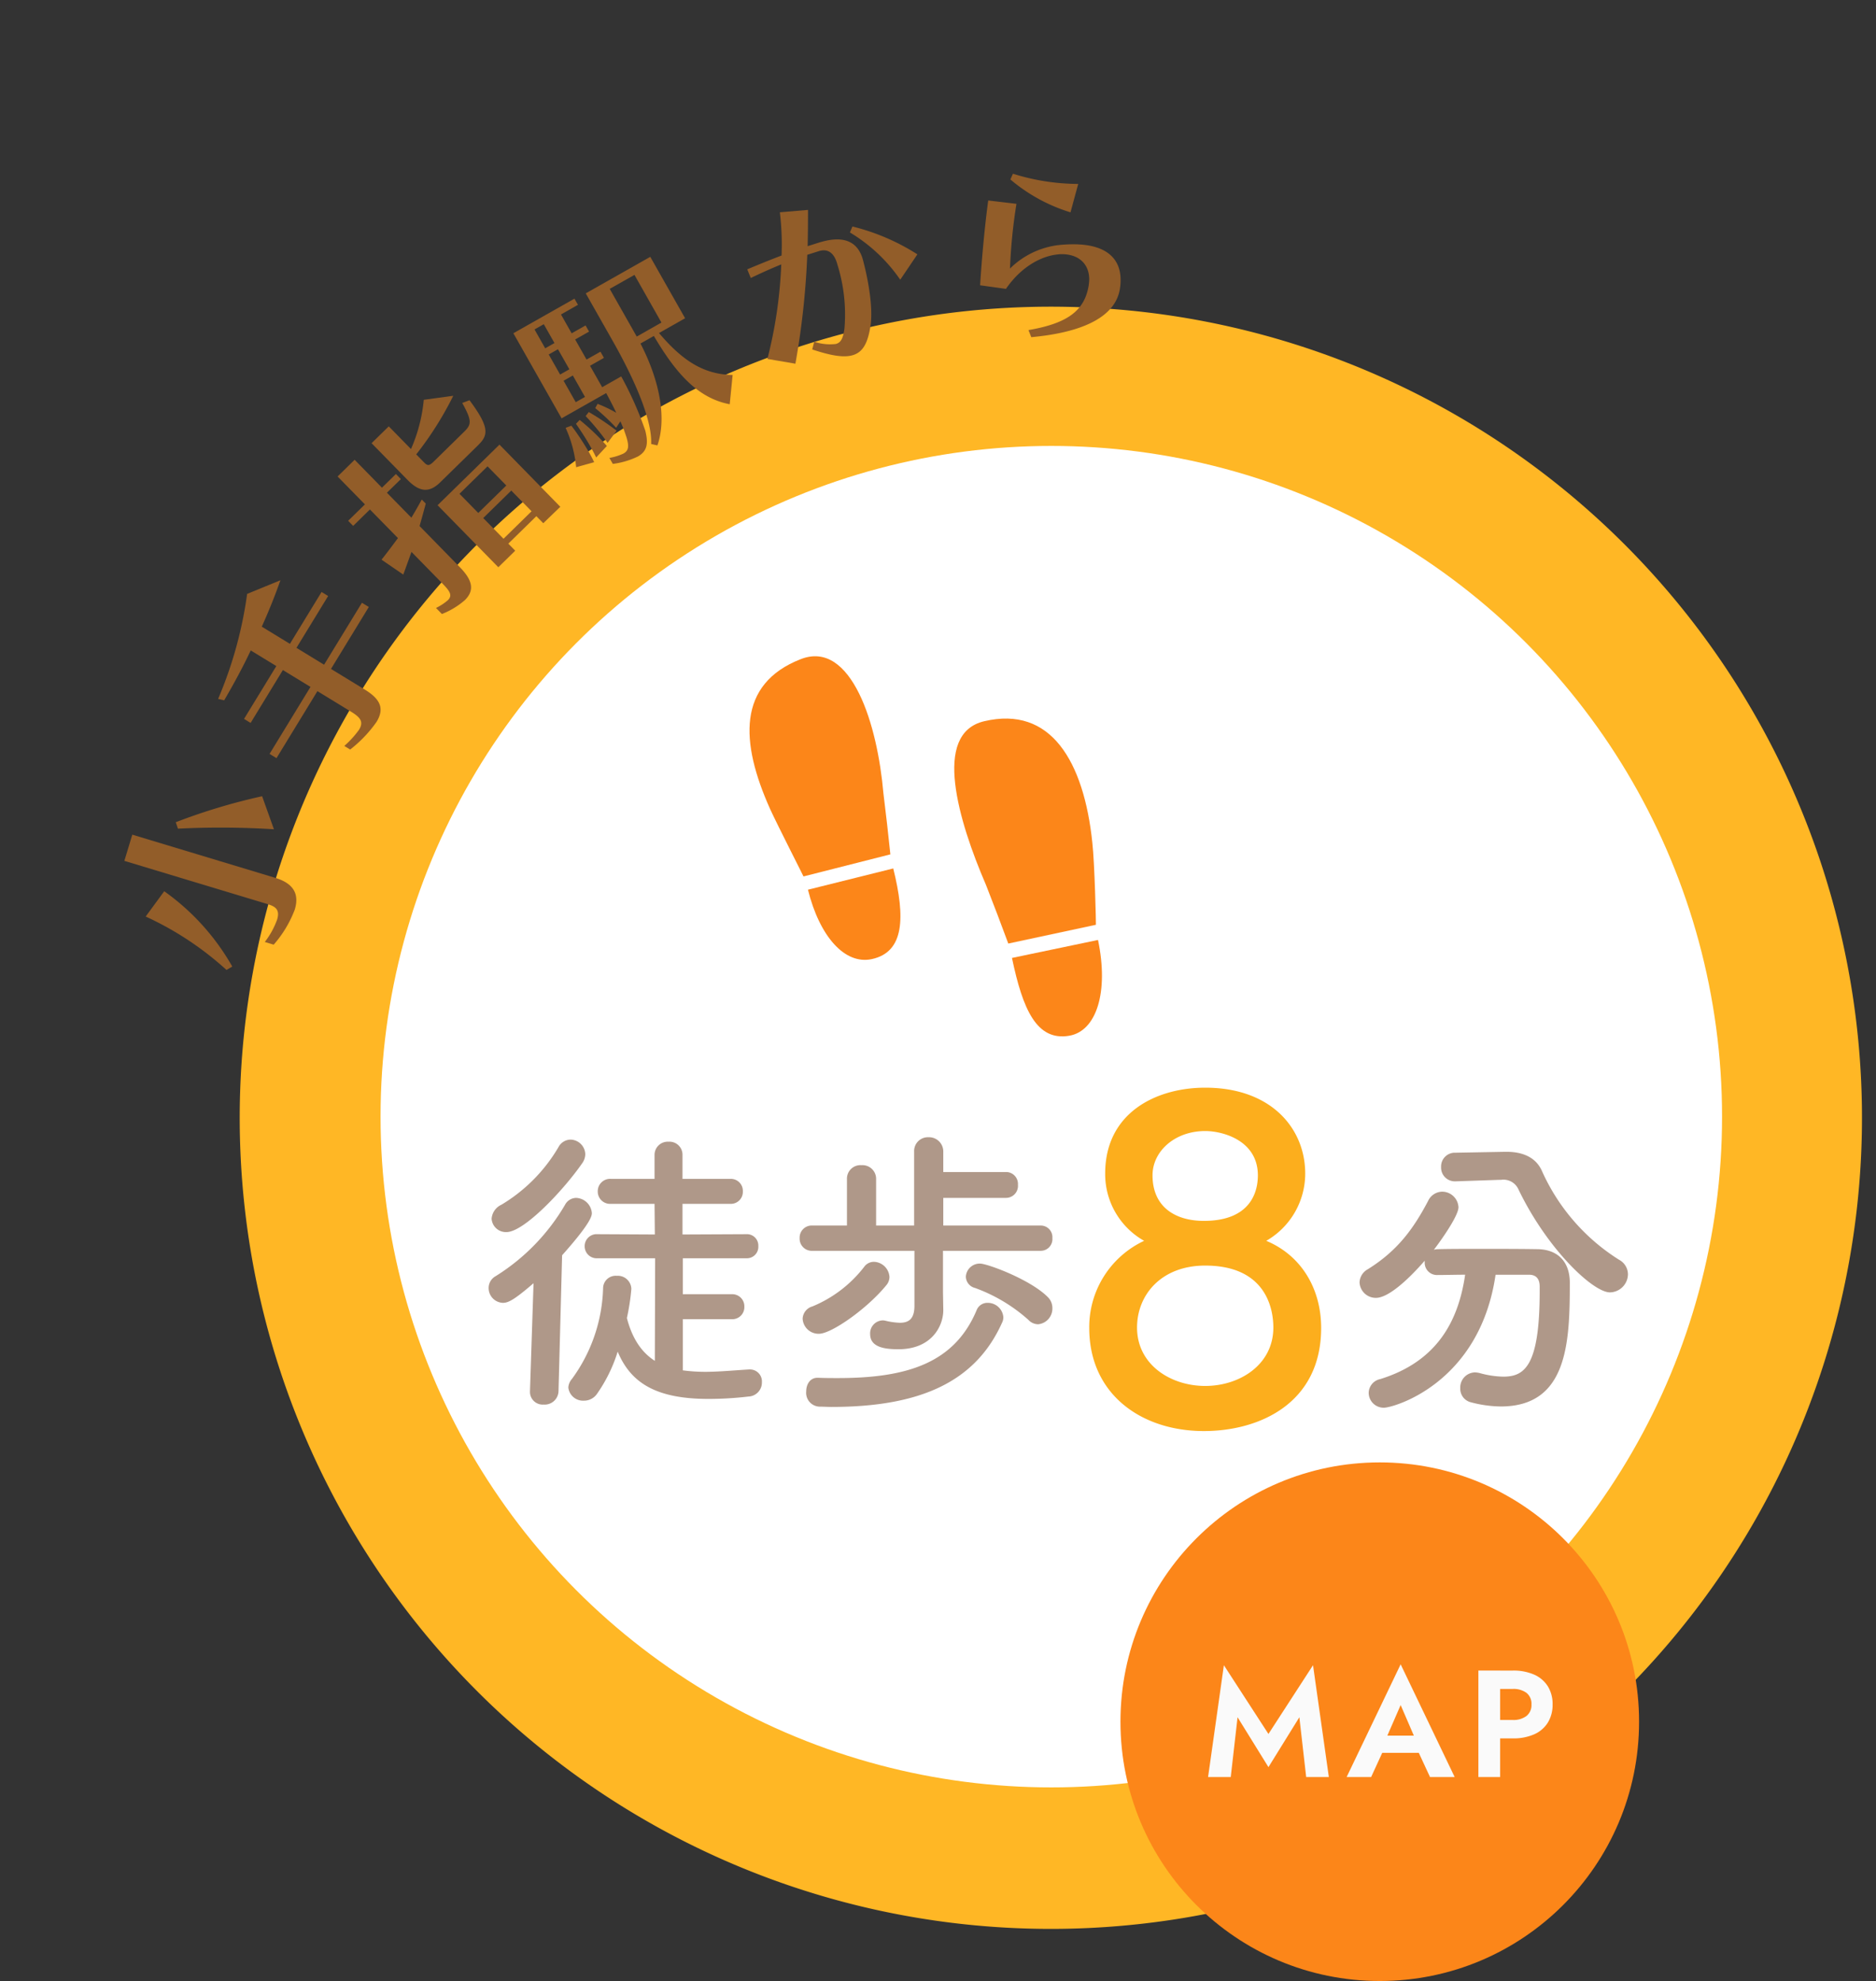
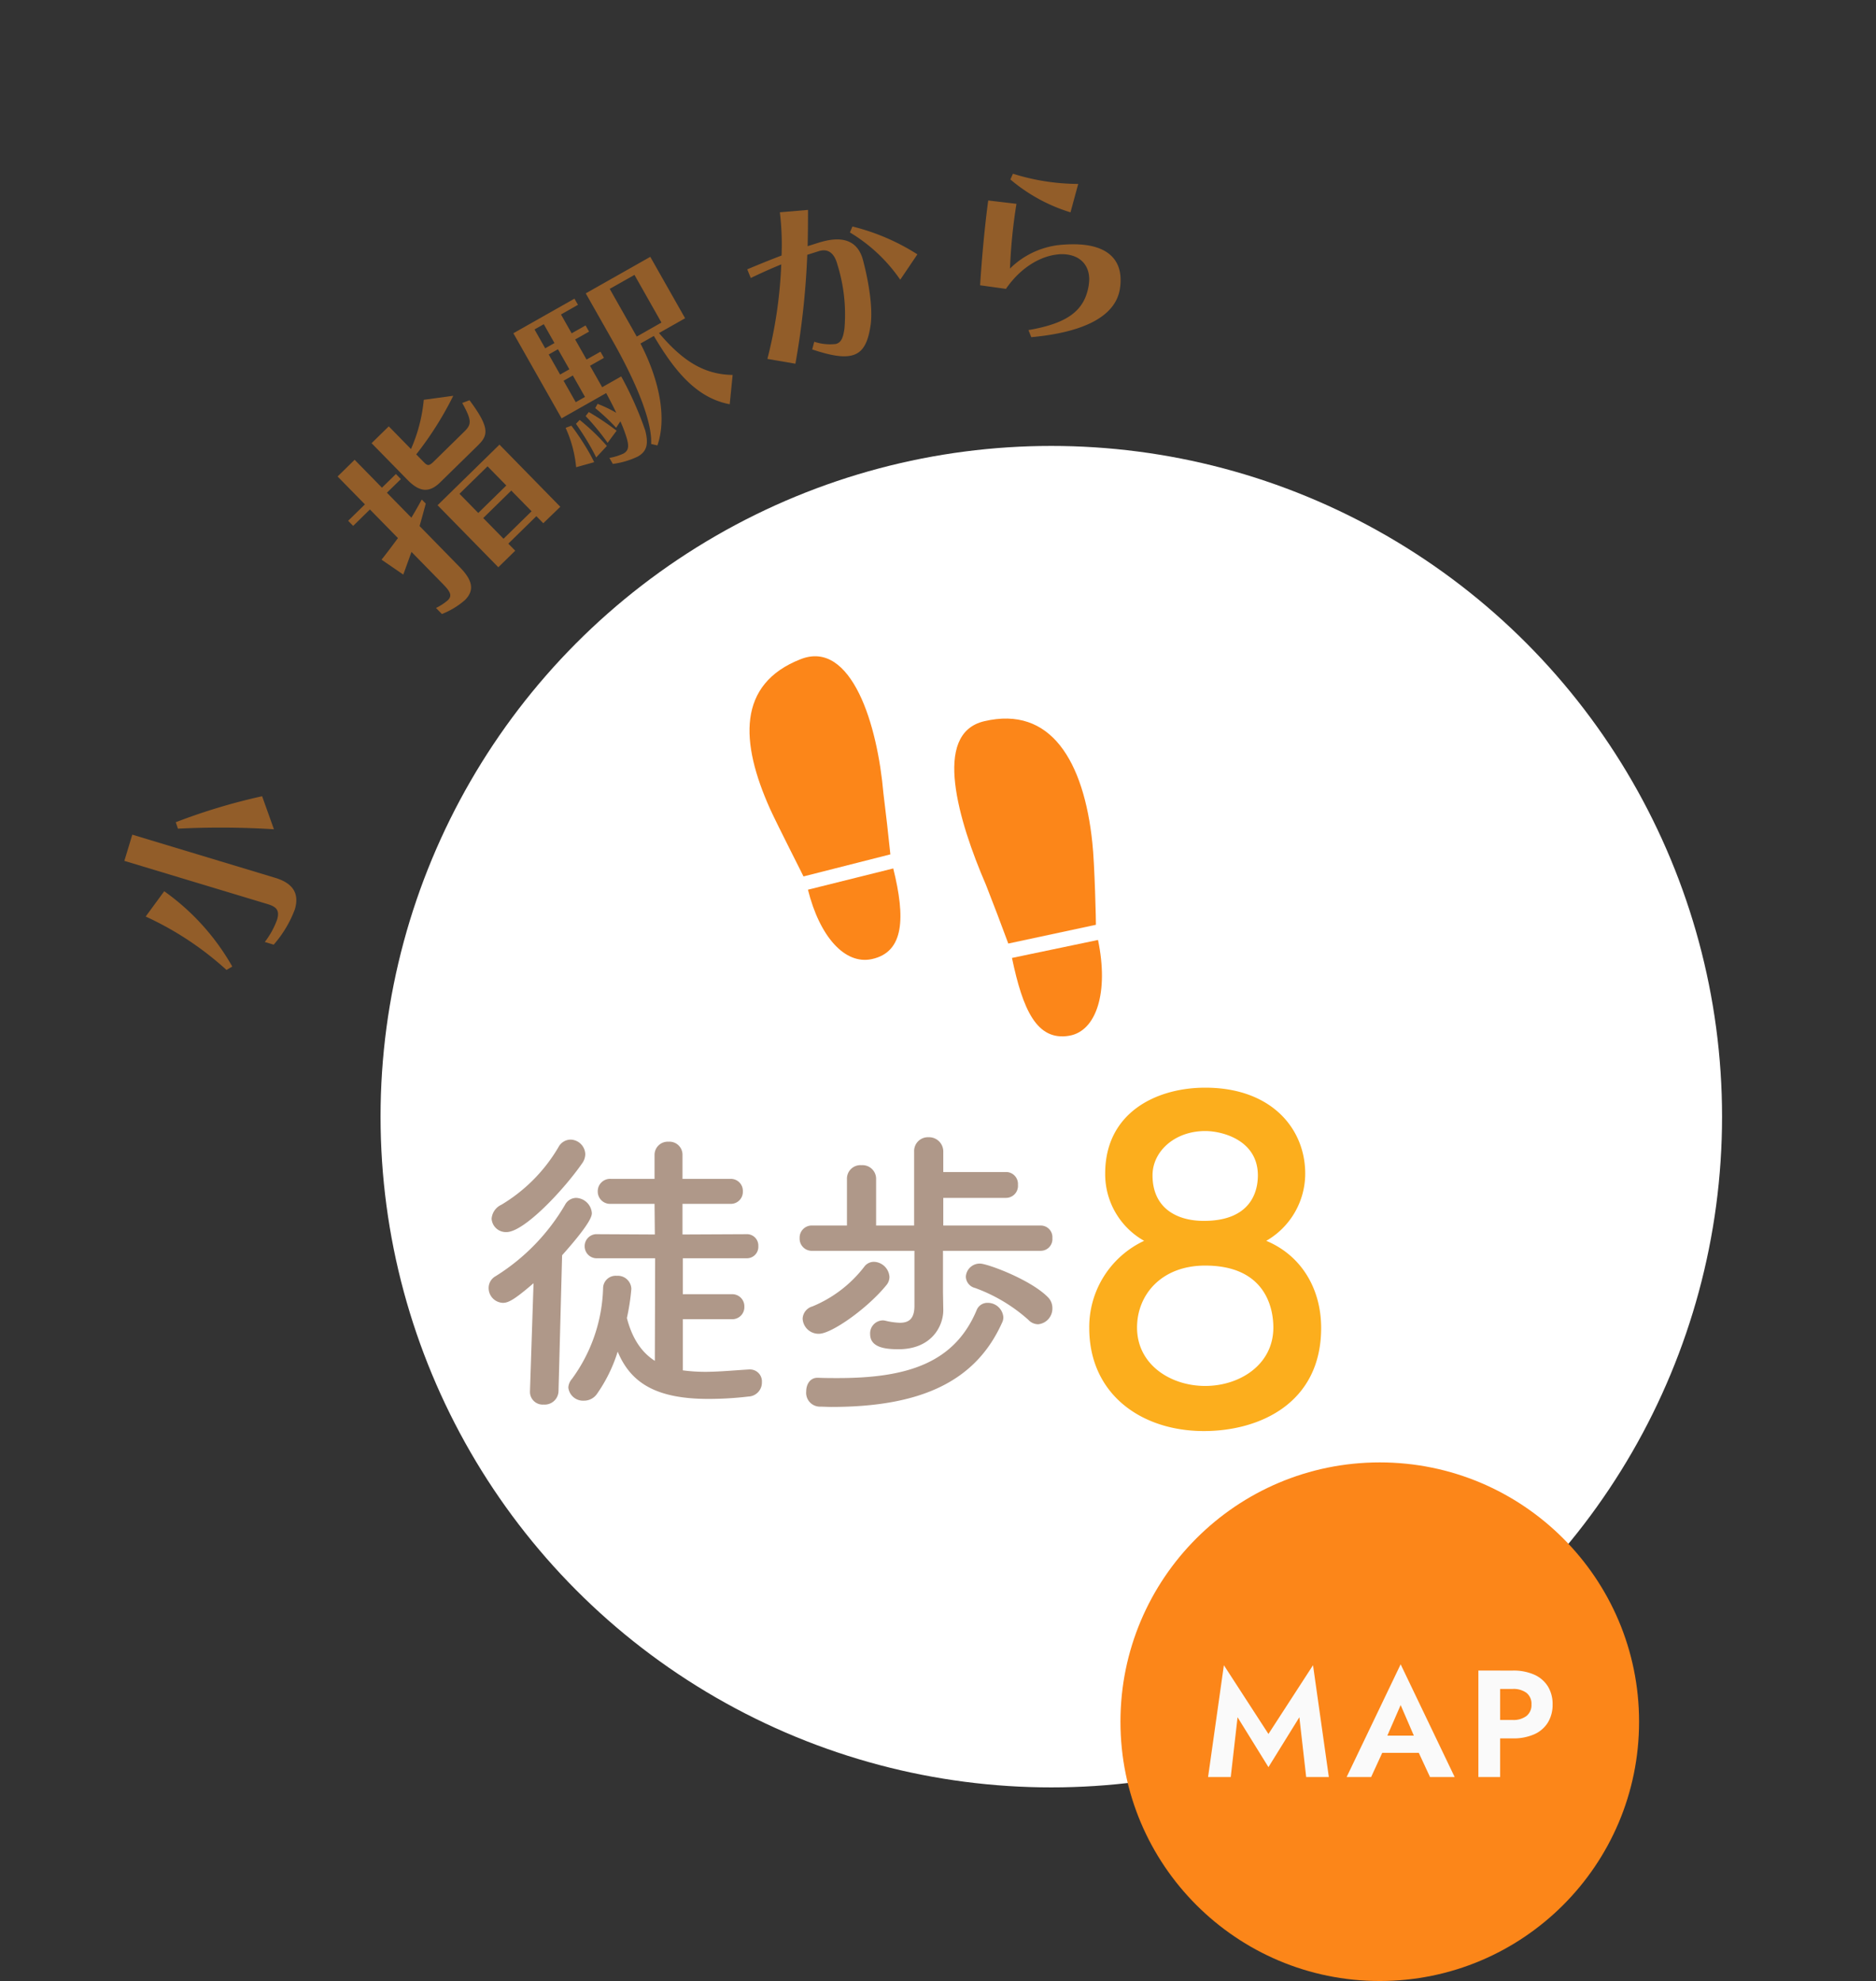
<svg xmlns="http://www.w3.org/2000/svg" width="271.295" height="286.489" viewBox="0 0 271.295 286.489">
  <rect x="0" y="0" width="271.295" height="286.489" fill="#333333" stroke="none" />
  <defs>
    <clipPath id="clip-path">
      <path id="Rectangle_14736" data-name="Rectangle 14736" fill="#925d29" d="M0 0h171.493v50.968H0z" />
    </clipPath>
    <clipPath id="clip-path-2">
      <path id="Rectangle_14737" data-name="Rectangle 14737" fill="#fc8619" d="M0 0h43.149v67.219H0z" />
    </clipPath>
  </defs>
  <g id="decor-map" transform="translate(-1620 -401.011)">
    <g id="Group_1988" data-name="Group 1988" transform="translate(1502.033 93.5)">
-       <path id="Path_8291" data-name="Path 8291" d="M769.452 171.293a117.3 117.3 0 10117.3 117.3 117.3 117.3 0 00-117.3-117.3m0 179.52a62.223 62.223 0 1162.222-62.223 62.222 62.222 0 01-62.222 62.223" transform="rotate(89 427.818 124.721)" fill="#ffb725" />
      <circle id="Ellipse_350" data-name="Ellipse 350" cx="97" cy="97" r="97" transform="translate(173 372)" fill="#fff" />
      <circle id="Ellipse_351" data-name="Ellipse 351" cx="37.5" cy="37.5" r="37.5" transform="translate(280 519)" fill="#fc8619" />
      <path id="Path_8402" data-name="Path 8402" d="M-20.636-8.646l4.466 7.216 4.47-7.216.986 8.646h3.278l-2.288-16.17-6.446 9.944-6.446-9.944L-24.9 0h3.278zM-1.078-3.5h8.14l-.374-2.484H-.7zm4.026-6.908l2.31 5.348-.044.792L7.194 0h3.564l-7.81-16.3L-4.862 0h3.542L.7-4.4l-.062-.7zM14.19-15.4V0h3.146v-15.4zm1.91 2.662h3.058a3.161 3.161 0 011.98.561 2 2 0 01.726 1.683 2 2 0 01-.726 1.672 3.118 3.118 0 01-1.98.572H16.1v2.662h3.058a7.391 7.391 0 003.113-.594 4.407 4.407 0 001.969-1.7 4.883 4.883 0 00.682-2.607 4.869 4.869 0 00-.682-2.618 4.43 4.43 0 00-1.969-1.694 7.391 7.391 0 00-3.113-.594H16.1z" transform="translate(317.572 564.5)" fill="#fafafa" />
      <g id="Group_1907" data-name="Group 1907">
        <path id="Path_8399" data-name="Path 8399" d="M-6.493-9.245a1.746 1.746 0 001.849-1.806 1.746 1.746 0 00-1.849-1.806h-7.052v-5.2h9.2a1.655 1.655 0 001.72-1.763 1.644 1.644 0 00-1.72-1.72l-9.245.043v-4.429h6.923a1.735 1.735 0 001.806-1.806 1.735 1.735 0 00-1.806-1.806h-6.923v-3.483a1.883 1.883 0 00-2.021-1.892 1.907 1.907 0 00-2.021 1.892v3.483h-6.321a1.783 1.783 0 00-1.892 1.806 1.783 1.783 0 001.892 1.806h6.321l.043 4.429-8.3-.043a1.73 1.73 0 00-1.849 1.72 1.739 1.739 0 001.849 1.763h8.342l-.043 14.835c-1.806-1.161-3.225-3.053-4.042-6.192a31.4 31.4 0 00.645-4.214 1.956 1.956 0 00-2.107-1.892 1.817 1.817 0 00-1.978 1.763A23.276 23.276 0 01-29.584-.6 2.053 2.053 0 00-30.1.645a2.141 2.141 0 002.236 1.892 2.273 2.273 0 001.849-.9 21.869 21.869 0 003.053-6.192c1.849 4.429 5.418 6.837 13.115 6.837a48.448 48.448 0 005.805-.344A2.021 2.021 0 00-2.107-.129a1.727 1.727 0 00-1.72-1.849h-.129c-2.193.129-4.386.344-6.407.344a24.681 24.681 0 01-3.182-.215v-7.4zM-28.079-31.82a2.305 2.305 0 00.43-1.29 2.176 2.176 0 00-2.15-2.107 2.008 2.008 0 00-1.72 1.075 23.612 23.612 0 01-8.256 8.342 2.427 2.427 0 00-1.419 2.021 2.065 2.065 0 002.15 1.935c2.537 0 8.256-6.063 10.965-9.976zm-7.568 32.981v.086A1.837 1.837 0 00-33.669 3.1a2 2 0 002.15-1.935L-31-18.49c4.214-4.73 4.3-5.719 4.3-6.106a2.371 2.371 0 00-2.279-2.193 1.848 1.848 0 00-1.591.989 29.991 29.991 0 01-10.022 10.32 1.949 1.949 0 00-1.032 1.72 2.138 2.138 0 002.064 2.15c.774 0 1.634-.43 4.429-2.838zM37.84-8.514a2.272 2.272 0 002.06-2.322 2.212 2.212 0 00-.688-1.634c-2.537-2.537-8.729-4.816-9.761-4.816a2.007 2.007 0 00-2.064 1.892 1.735 1.735 0 001.333 1.634 23.659 23.659 0 017.7 4.6 1.946 1.946 0 001.42.646zm.387-10.621a1.693 1.693 0 001.673-1.849 1.68 1.68 0 00-1.677-1.806h-14.1v-4H33.2a1.737 1.737 0 001.72-1.892 1.724 1.724 0 00-1.72-1.848h-9.077v-2.924a2.063 2.063 0 00-2.15-2.107 1.994 1.994 0 00-2.064 2.107v10.664h-5.5v-6.751a1.972 1.972 0 00-2.109-1.978 1.949 1.949 0 00-2.107 1.978v6.751H5.2a1.746 1.746 0 00-1.849 1.806A1.757 1.757 0 005.2-19.135h14.752v7.955c0 1.892-.817 2.451-2.107 2.451a10.325 10.325 0 01-2.107-.3 1.463 1.463 0 00-.43-.043A1.876 1.876 0 0013.545-7.1c0 1.9 2.064 2.2 4.085 2.2 4.859 0 6.493-3.4 6.493-5.633v-.086L24.08-13.2v-5.934zm-5.59 10.363a1.687 1.687 0 00.172-.774 2.258 2.258 0 00-2.279-2.064 1.663 1.663 0 00-1.591 1.075C25.757-2.967 19.006-.731 8.9-.731c-.9 0-1.892 0-2.881-.043h-.085C4.859-.774 4.3.172 4.3 1.2a2 2 0 001.892 2.2c.6 0 1.2.043 1.763.043C20.984 3.44 28.853-.3 32.637-8.772zM15.91-14.19a1.856 1.856 0 00.43-1.161 2.331 2.331 0 00-2.24-2.193 1.733 1.733 0 00-1.419.731A18.226 18.226 0 015.2-11.094a1.936 1.936 0 00-1.416 1.763 2.3 2.3 0 002.365 2.193c1.806 0 7.009-3.655 9.761-7.052z" transform="translate(230.255 507.536)" fill="#af9889" />
-         <path id="Path_8401" data-name="Path 8401" d="M1.1-30.4h.22a2.376 2.376 0 012.508 1.36c4.136 8.624 10.78 14.916 13.244 14.916a2.659 2.659 0 002.6-2.6 2.4 2.4 0 00-1.276-2.112 29.28 29.28 0 01-11.18-12.888c-.924-2.024-2.9-2.728-5.1-2.728h-.18l-7.216.132a1.981 1.981 0 00-2.068 2.068 1.983 1.983 0 002.068 2.068h.088zm4.268 13.724c.924 0 1.54.484 1.54 1.716v.66c0 10.868-2.2 12.364-5.28 12.364A13.606 13.606 0 01-1.8-2.464a3.4 3.4 0 00-.66-.088A2.178 2.178 0 00-4.576-.264 2.009 2.009 0 00-3.08 1.76a17.6 17.6 0 004.356.616C11 2.376 11.264-7 11.264-15.532c0-2.992-1.716-4.8-4.664-4.84-2.508-.044-5.5-.044-8.4-.044-2.112 0-4.18 0-6.028.044a2.229 2.229 0 00-.572.088c.22-.264 3.564-4.708 3.564-6.16a2.371 2.371 0 00-2.376-2.244 2.3 2.3 0 00-2.028 1.364c-2.112 4-4.4 7.172-8.712 9.856a2.261 2.261 0 00-1.188 1.892 2.342 2.342 0 002.376 2.244c1.936 0 5.06-3.08 7.04-5.368v.264a1.779 1.779 0 001.892 1.8c1.188 0 2.552-.044 3.96-.044C-4.84-9.988-7.92-4.136-16.148-1.584A2.079 2.079 0 00-17.82.4a2.168 2.168 0 002.2 2.156c1.408 0 13.86-3.52 16.148-19.228z" transform="translate(333.718 508.536)" fill="#af9889" />
        <path id="Path_8400" data-name="Path 8400" d="M8.832-26.3a11.218 11.218 0 005.632-9.728C14.464-42.5 9.6-48.448 0-48.448c-7.04 0-14.464 3.584-14.464 12.416A11.061 11.061 0 00-8.832-26.3a13.769 13.769 0 00-7.936 12.6c0 9.6 7.552 14.912 16.576 14.912 8.064 0 16.96-4.032 16.96-14.912 0-5.692-2.88-10.492-7.936-12.6zm-1.216-9.476c0 1.344-.256 6.592-7.808 6.592-4.1 0-7.424-1.984-7.424-6.592 0-3.456 3.2-6.4 7.616-6.4 2.624 0 7.616 1.408 7.616 6.4zm2.24 22.016c0 5.376-4.864 8.448-9.856 8.448s-9.856-3.072-9.856-8.448c0-4.736 3.52-8.96 9.856-8.96 8.576 0 9.856 5.952 9.856 8.96z" transform="translate(292.255 513.256)" fill="#fcae1d" />
        <g id="Group_1908" data-name="Group 1908" transform="rotate(-38 658.839 35.245)">
          <g id="Group_1907-2" data-name="Group 1907" clip-path="url(#clip-path)" fill="#925d29">
            <path id="Path_8292" data-name="Path 8292" d="M5.415 37.153l-.961-.124A45.565 45.565 0 000 23.742l4.365-1.232a33.743 33.743 0 011.05 14.642m12.21-.937a16.634 16.634 0 01-5.542 2.131l-.773-1.1a11.809 11.809 0 003.4-1.457c1.237-.873.963-1.654.272-2.633L2.526 15.5l3.238-2.28L18.2 30.854c1.529 2.165 1.425 3.949-.579 5.361m4.764-11A124.21 124.21 0 0011.5 16.6l.323-.927A86.5 86.5 0 0123.979 20.4z" transform="translate(0 10.476)" />
-             <path id="Path_8293" data-name="Path 8293" d="M30.948 19.633l2.006 5.341c.932 2.484.6 3.951-1.538 4.754a18.64 18.64 0 01-5.458.8l-.351-.934a13.888 13.888 0 003.122-.534c1.255-.471 1.26-1.265.7-2.76l-2.006-5.343-10.63 3.991-.412-1.1 10.631-3.992-1.645-4.379-8.387 3.154-.391-1.043 8.387-3.148-1.525-4.06c-2.357 1.188-4.87 2.285-7.467 3.321l-.568-.7a58.961 58.961 0 0012.657-9.385l5.008 1.412a83.335 83.335 0 01-6.256 3.626l1.675 4.462 8.225-3.088.391 1.041-8.225 3.088 1.645 4.381 9.828-3.689.41 1.093z" transform="translate(12.215 2.866)" />
            <path id="Path_8294" data-name="Path 8294" d="M40.2 14.1l.923 8.251c.285 2.524-.269 3.992-2.366 4.228a11.369 11.369 0 01-3.843-.461l-.136-1.218a7.756 7.756 0 002.031.174c.963-.108 1.059-.78.885-2.337l-.719-6.408c-.939.593-1.93 1.221-2.952 1.853l-1.153-3.631c1.343-.324 2.567-.661 3.793-1l-.645-5.757-3.373.38-.115-1.028 3.37-.376-.629-5.614L38.7.771l.629 5.612 2.807-.314.115 1.022-2.804.309.565 5.021a65.373 65.373 0 002.8-1.145l.093.821c-.85.64-1.749 1.317-2.7 2m14.019-4.011l-7.8.875c-2.1.233-3.2-.647-3.481-3.14L42.107.389 45.566 0l.511 4.565A22.957 22.957 0 0051.921.091l3.717 2.169A48.606 48.606 0 0146.2 5.641l.168 1.5c.079.712.14.989 1.131.88l6.209-.7c1.475-.165 1.859-.583 2.314-3.447l1.07.339c-.109 4.664-.86 5.639-2.873 5.865m.33 14.719l-.16-1.42-5.643.633.161 1.42-3.4.38-1.4-12.475 12.447-1.395 1.4 12.5zM53.263 13.35l-5.641.631.432 3.856 5.643-.631zm.547 4.875l-5.641.635.466 4.167 5.644-.635z" transform="translate(25.778)" />
            <path id="Path_8295" data-name="Path 8295" d="M49.686 21.126a17.7 17.7 0 002.305-5.426l.853.272a37.654 37.654 0 01-.385 4.728c-.14.932-.276 1.457-.276 1.457zm11.154 1.948c-.78 1.757-1.59 2.561-3.171 2.325a11.787 11.787 0 01-3.511-1.387l.145-.986a8.083 8.083 0 001.993.756c.9.134 1.3-.384 1.746-1.47a20.487 20.487 0 00.773-2.479l-1.061.358a29.936 29.936 0 00-.631-4.1l.647-.28a18.52 18.52 0 011.33 2.68c.237-1 .423-2.072.611-3.139l-7.331-1.091L54.461.269 64.5 1.766l-.148 1.014-2.793-.414-.462 3.1 2.285.342-.151 1.013-2.285-.339-.489 3.3 2.284.342-.152 1.015L60.3 10.8l-.525 3.526 3.131.464a49.706 49.706 0 01-2.07 8.285m-8-1.276s.158-.669.321-1.769c.152-1.016.292-2.348.375-3.866l.767-.115a31.192 31.192 0 01.782 5.39zm2.606-.651a34.461 34.461 0 00-.12-5.006l.719-.181a37.386 37.386 0 011.506 4.607zm2.034-10.771l-1.524-.224-.523 3.524 1.524.228zm.643-4.314L56.6 5.836l-.491 3.3 1.524.228zm.613-4.117l-1.524-.226-.462 3.1 1.524.226zm14.062 25.676c-3.282-3.719-3.3-8.851-2.565-14.538l-2.2-.326c-1.029 5.525-3.442 10.728-7.144 13.12l-.584-.721c2.439-2.837 3.972-9.645 4.784-15.089l1.174-7.9L76.865 3.75l-1.5 10.1-4.288-.638c.212 5.367 1.466 8.752 4.657 11.332zm.66-23.222l-4.064-.611-1.167 7.844 4.063.6z" transform="translate(39.373 .214)" />
            <path id="Path_8296" data-name="Path 8296" d="M82.014 26.734c-1.947 1.87-3.37 2.44-4.811 1.823-1.26-.538-2.5-1.934-4.028-4.228l.918-.7a7.167 7.167 0 002.266 2.18c.762.324 1.4-.084 2.345-.986a24.19 24.19 0 004.9-7.926c.694-1.628.326-2.653-.8-3.135l-.05-.022-1.715-.64a115 115 0 01-11.048 11.356l-2.766-3.04a64.955 64.955 0 009.995-9.538 80.796 80.796 0 00-4.684-1.163l.369-1.3c1.753.471 3.522.979 5.137 1.481a39.1 39.1 0 003.658-5.08l3.42 2.235a234.124 234.124 0 01-3.269 4.1q.885.328 1.766.66l.367.154c2.966 1.265 4.013 3.173 2.938 5.691-1.31 3.07-3.155 6.377-4.906 8.08m7.4-2.517a23.409 23.409 0 00-1.527-9.864l.817-.459a31.528 31.528 0 014.924 8.957z" transform="translate(53.271 4.609)" />
            <path id="Path_8297" data-name="Path 8297" d="M85.618 35.2l.31-1.056c4.913 2.637 7.985 2.809 10.7.4a7.162 7.162 0 00.753-.787c1.357-1.762 1.031-3.813-.934-5.327a3.78 3.78 0 00-.447-.3c-1.9-1.215-5.121-1.9-8.969-.688l-2.626-2.708c2.732-3.076 5.877-6.41 8.475-8.941l2.92 2.894a77.929 77.929 0 00-6.5 6.8 12.036 12.036 0 017.544 1.6 19.815 19.815 0 011.783 1.233c3.5 2.7 4.345 5.614 2.291 8.279a7.535 7.535 0 01-.909.993c-3.045 2.83-8.206 1.59-14.391-2.388M101.2 24.469a24.507 24.507 0 01-3.922-9.1l.8-.427a31.911 31.911 0 006.532 6.978z" transform="translate(66.886 11.839)" />
          </g>
        </g>
      </g>
    </g>
    <g id="Group_1910" data-name="Group 1910" transform="rotate(-31 1771 -2850.04)">
      <g id="Group_1909" data-name="Group 1909" clip-path="url(#clip-path-2)" fill="#fc8619">
        <path id="Path_8298" data-name="Path 8298" d="M3.781 41.5c4.547 1.55 7.258-2.605 9.412-9.641L1.036 28.141C-1.008 34.825.006 40.211 3.781 41.5" transform="translate(0 1.209)" />
        <path id="Path_8299" data-name="Path 8299" d="M17.516 23.008c2.138-4.379 4.056-9.743 4.414-14.188S21.127.894 17.259.234C12.383-.6 8.94.861 6.582 3.825s-3.66 7.437-4.293 12.742c-.3 2.724-.857 10.805-.879 10.807l12.413 3.734q1.887-4.025 3.693-8.1" transform="translate(.061)" />
        <path id="Path_8300" data-name="Path 8300" d="M21.781 64.742c-4.5-1.729-3.822-6.765-1.331-13.921L32.455 55c-2.527 7.258-6.962 11.171-10.675 9.739" transform="translate(.794 2.184)" />
        <path id="Path_8301" data-name="Path 8301" d="M22.573 41.056c.663-4.95 1.825-10.609 3.706-14.751s4.522-6.784 8.261-5.587c4.71 1.511 7.054 4.582 7.589 8.651s-.739 9.118-3.238 14.454c-1.259 2.763-5.653 10.461-5.671 10.446l-12.261-4.2q.856-4.5 1.615-9.01" transform="translate(.9 .878)" />
      </g>
    </g>
  </g>
</svg>